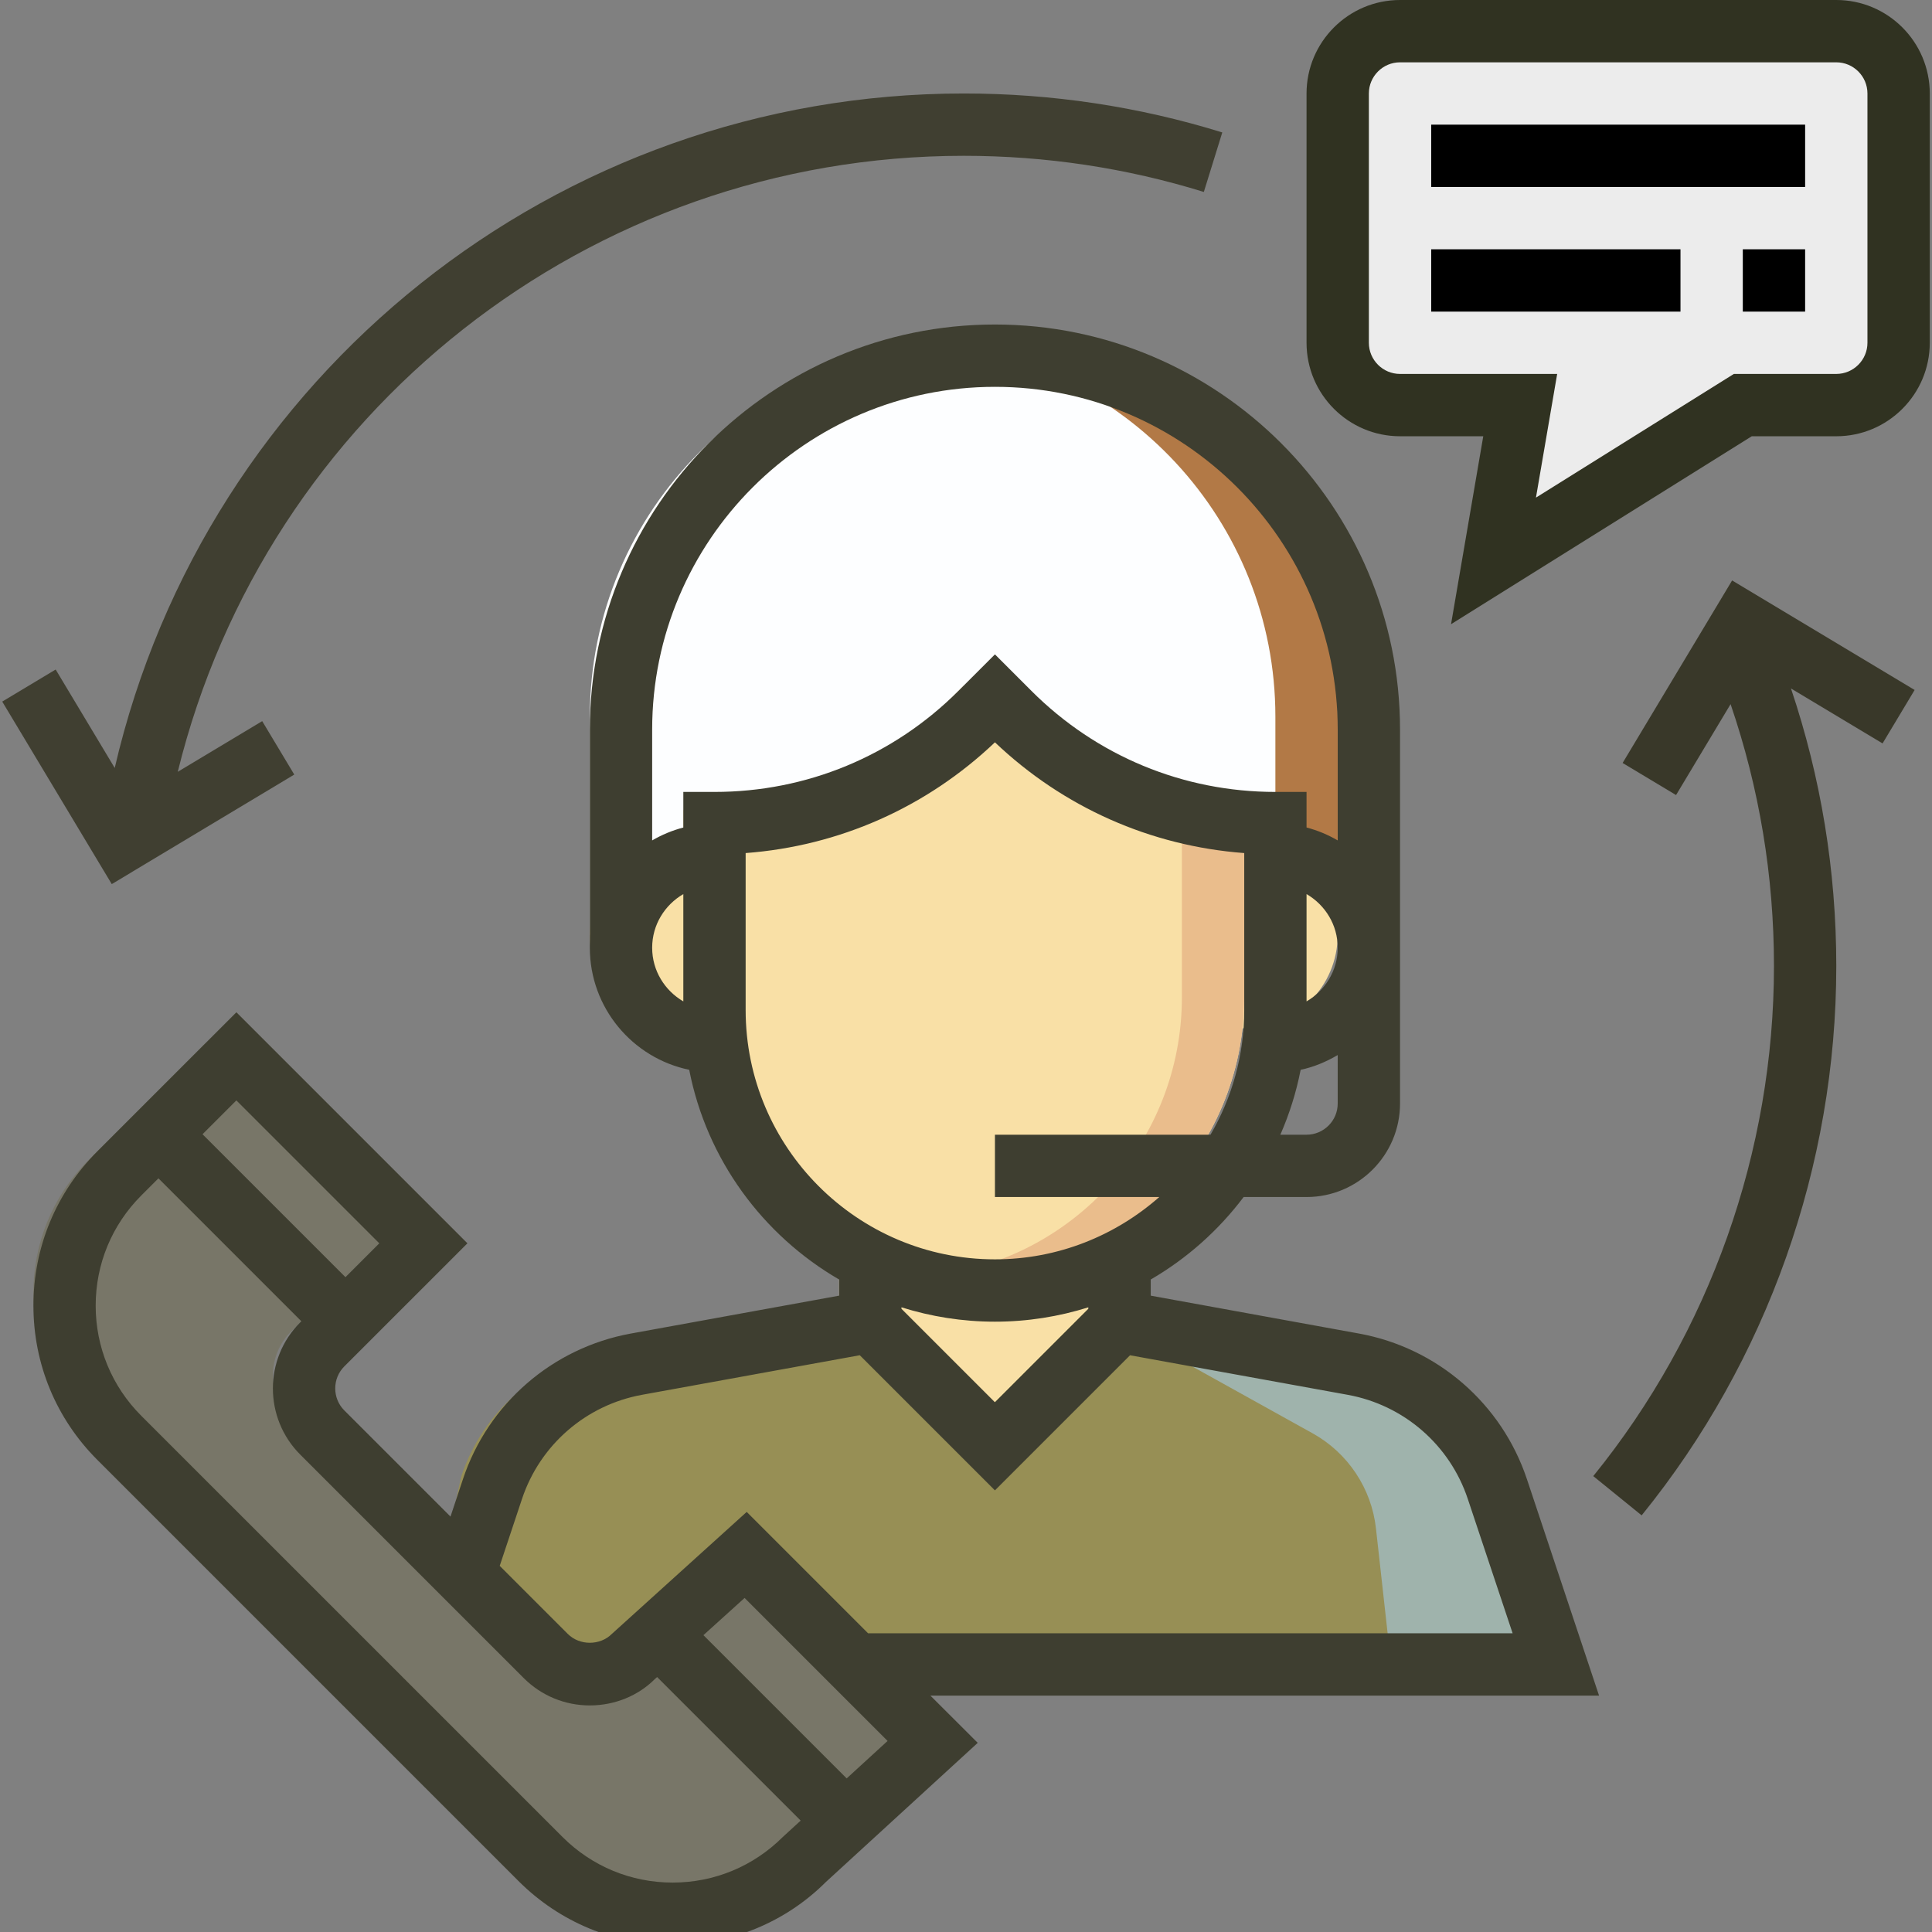
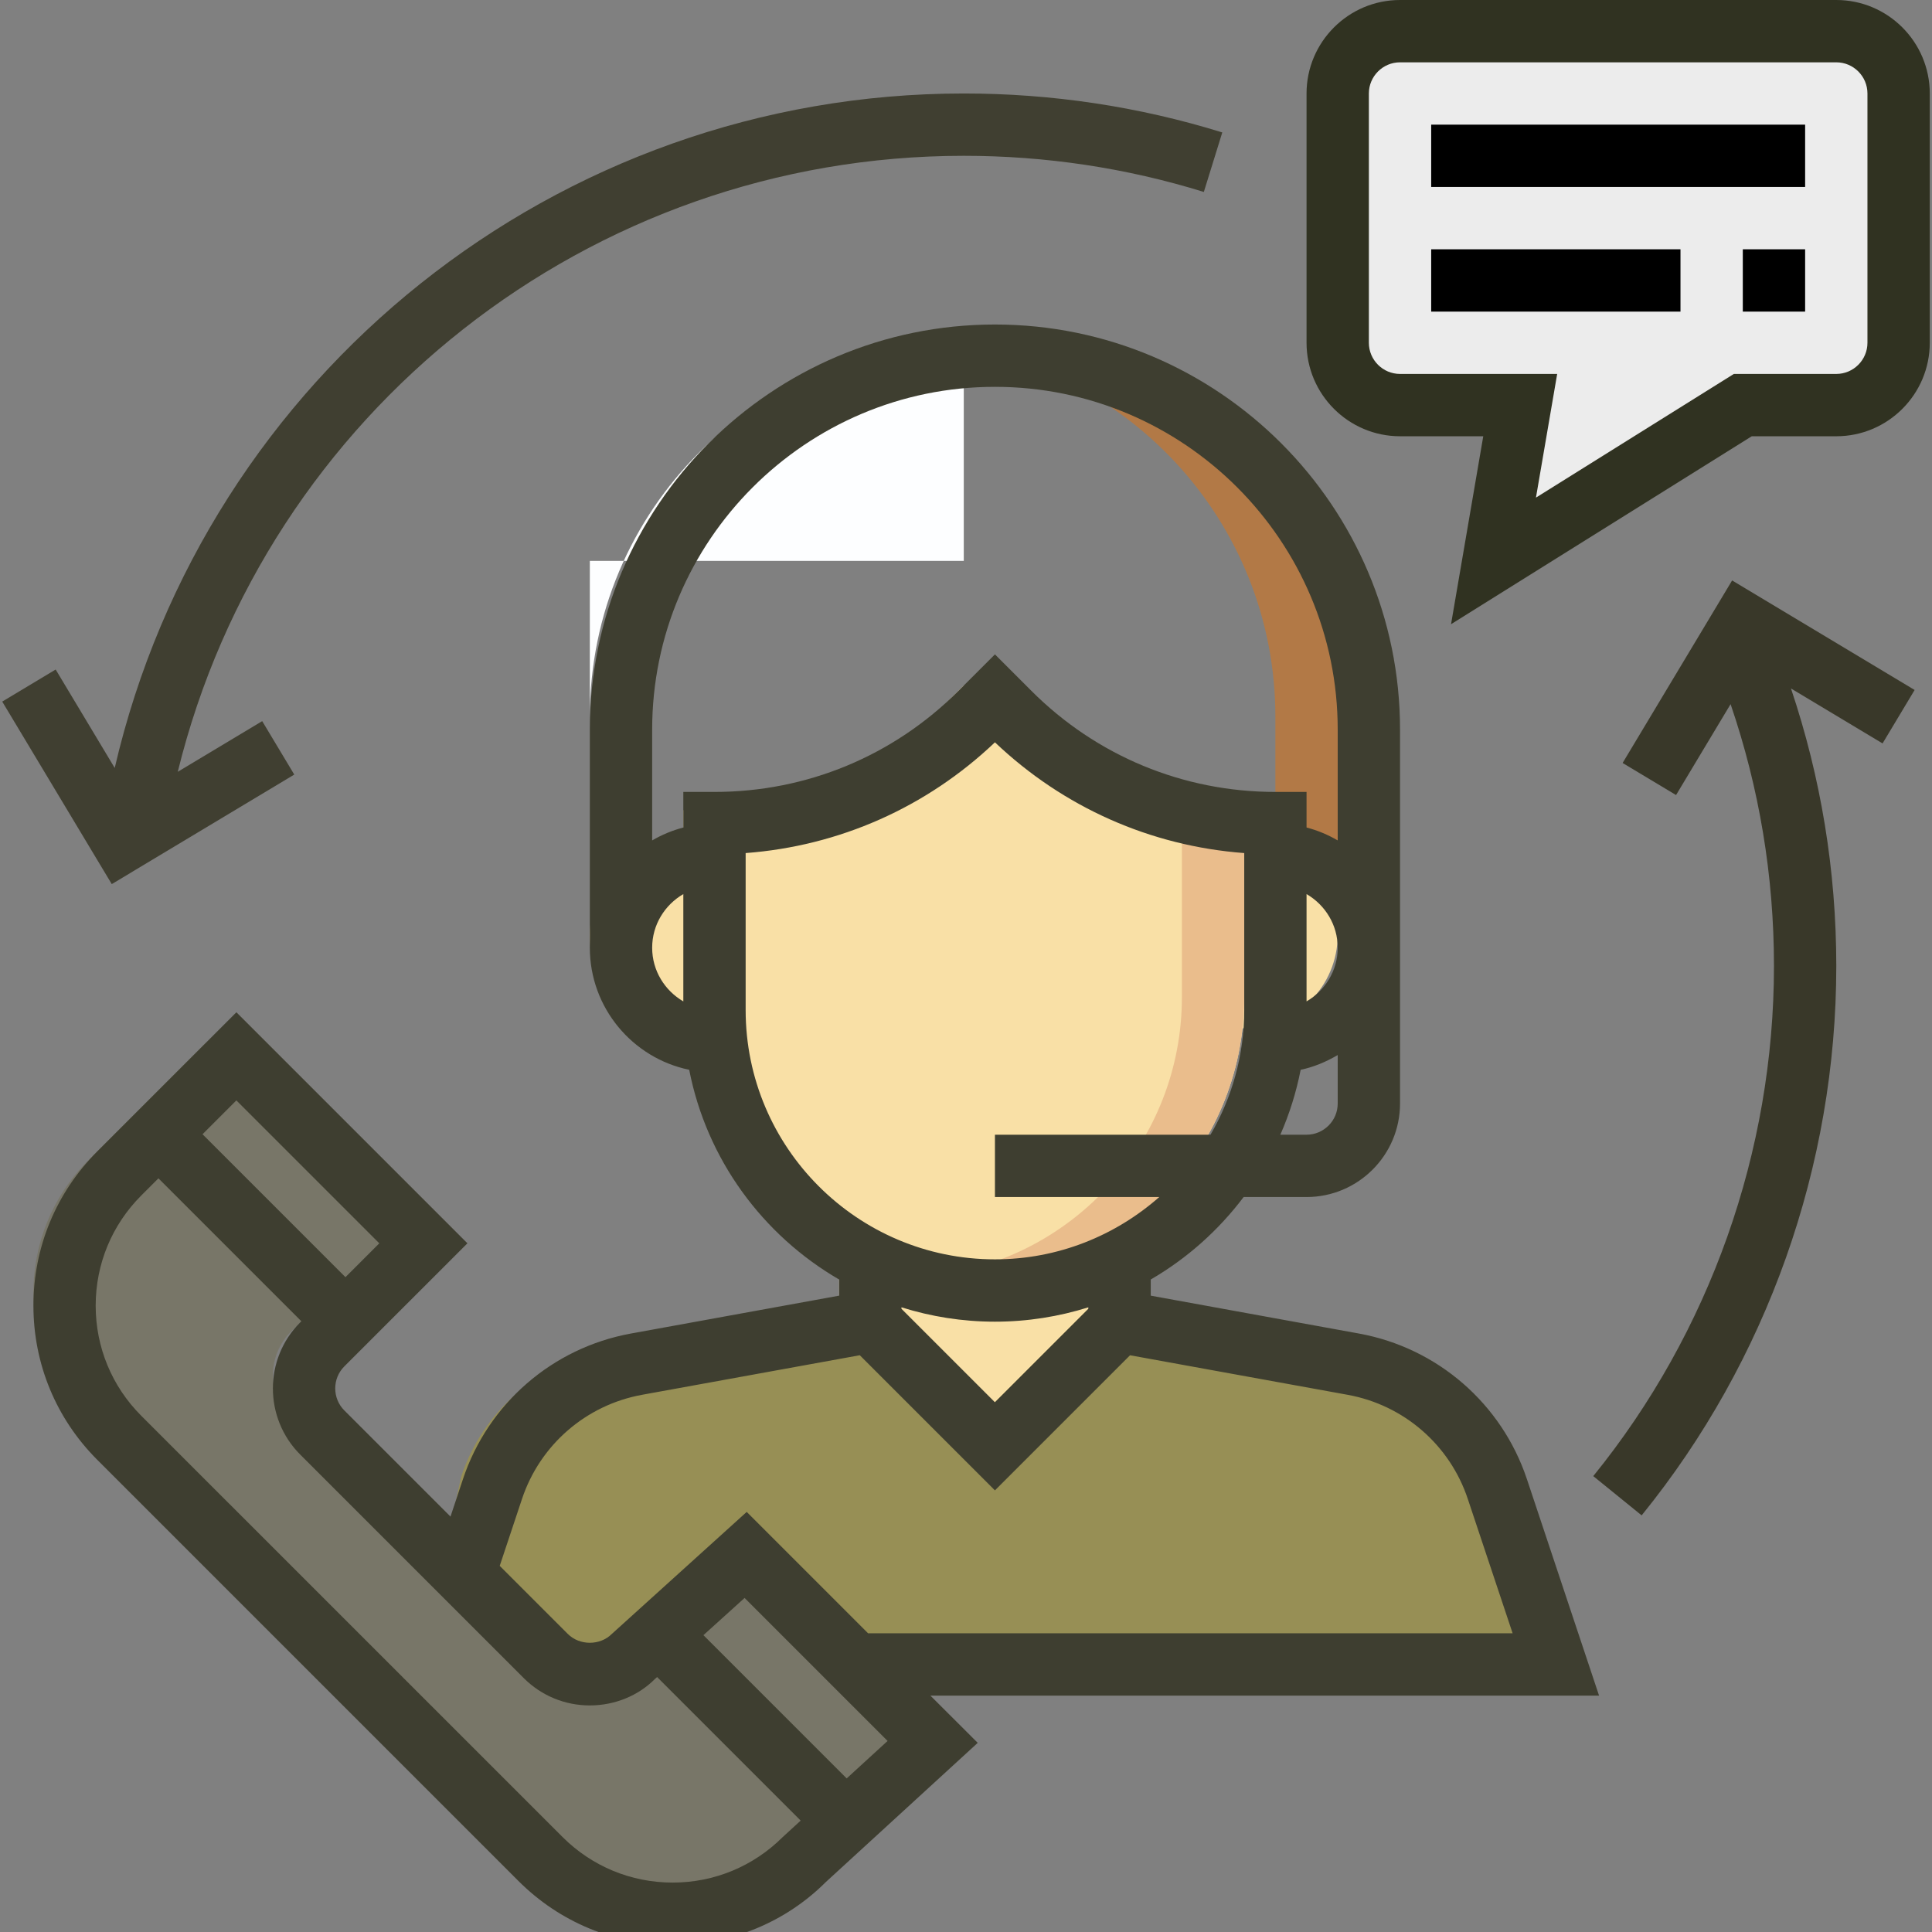
<svg xmlns="http://www.w3.org/2000/svg" xmlns:ns1="http://www.inkscape.org/namespaces/inkscape" xmlns:ns2="http://sodipodi.sourceforge.net/DTD/sodipodi-0.dtd" version="1.1" id="Capa_1" x="0px" y="0px" viewBox="0 0 496 496" style="enable-background:new 0 0 496 496;" xml:space="preserve" ns1:version="1.1.1 (3bf5ae0d25, 2021-09-20)" width="100%" height="100%" ns2:docname="arrows4.svg">
  <rect x="0" y="0" width="496" height="496" fill="#808080" stroke="none" />
  <defs id="defs73" />
  <ns2:namedview pagecolor="#ffffff" bordercolor="#666666" borderopacity="1" objecttolerance="10" gridtolerance="10" guidetolerance="10" ns1:pageopacity="0" ns1:pageshadow="2" ns1:window-width="1920" ns1:window-height="1013" id="namedview71" showgrid="false" ns1:zoom="0.47580645" ns1:cx="184.94915" ns1:cy="246.94915" ns1:window-x="-9" ns1:window-y="-9" ns1:window-maximized="1" ns1:current-layer="Capa_1" ns1:pagecheckerboard="0" />
  <g id="g1414">
-     <path style="fill:#fdfeff;fill-opacity:1" d="M151.428,240v-56c0-53.016,42.984-96,96-96l0,0c53.016,0,96,42.984,96,96v56H151.428z" id="path3" />
+     <path style="fill:#fdfeff;fill-opacity:1" d="M151.428,240v-56c0-53.016,42.984-96,96-96l0,0v56H151.428z" id="path3" />
    <path style="fill:#B27946;" d="M247.428,88c-2.704,0-5.352,0.184-8,0.4c49.264,4.08,88,45.28,88,95.6v56h16v-56  C343.428,130.984,300.444,88,247.428,88z" id="path5" />
    <path style="fill:#978f55;fill-opacity:1" d="M215.428,424h176l-15.016-45.04c-5.544-16.624-19.704-28.912-36.952-32.048L279.428,336h-64  l-60.04,10.912c-17.24,3.136-31.408,15.416-36.952,32.048l-7.008,31.848V424H215.428z" id="path7" />
    <g id="g9">
      <polygon style="fill:#F9E0A6;" points="215.428,312 215.428,336 247.428,368 279.428,336 279.428,312  " id="polygon11" />
      <path style="fill:#F9E0A6;" d="M311.428,216h8c13.256,0,24,10.744,24,24l0,0c0,13.256-10.744,24-24,24h-8V216z" id="path13" />
      <path style="fill:#F9E0A6;" d="M183.428,216h-8c-13.256,0-24,10.744-24,24l0,0c0,13.256,10.744,24,24,24h8V216z" id="path15" />
      <path style="fill:#F9E0A6;" d="M175.428,208v48c0,39.768,32.232,72,72,72l0,0c39.768,0,72-32.232,72-72v-48l0,0   c-25.608,0-50.176-10.176-68.288-28.288L247.428,176l-3.712,3.712C225.604,197.824,201.036,208,175.428,208L175.428,208z" id="path17" />
    </g>
    <path style="fill:#EABD8C;" d="M303.428,256c0,37.056-28.008,67.544-64,71.528c2.632,0.296,5.296,0.472,8,0.472  c39.768,0,72-32.232,72-72v-48c-5.4,0-10.744-0.552-16-1.432V256z" id="path19" />
    <path style="fill:#ECECEC;" d="M359.428,8h112c8.84,0,16,7.16,16,16v64c0,8.84-7.16,16-16,16h-24l-64,40l6.856-40h-30.856  c-8.84,0-16-7.16-16-16V24C343.428,15.16,350.588,8,359.428,8z" id="path21" />
-     <path style="fill:#9fb3ac;fill-opacity:1" d="M356.764,424h34.664l-15.016-45.04c-5.544-16.624-19.704-28.912-36.952-32.048L279.428,336  l57.56,31.976c9.056,5.032,15.12,14.136,16.264,24.44L356.764,424z" id="path23" />
    <path style="fill:#787668;fill-opacity:1" d="M183.428,395.88l-28.688,25.944c-6.248,6.248-16.376,6.248-22.624,0L74.74,364.448  c-6.248-6.248-6.248-16.376,0-22.624l25.944-25.944l-48-48l-30.056,30.056c-18.744,18.744-18.744,49.136,0,67.88l108.12,108.12  c18.744,18.744,49.136,18.744,67.88,0l32.8-30.056L183.428,395.88z" id="path25" />
    <path d="m 392.004,379.744 c -6.472,-19.4 -22.984,-33.72 -43.112,-37.384 l -53.464,-9.728 v -4.144 c 9.304,-5.4 17.4,-12.624 23.848,-21.176 h 16.152 c 13.232,0 24,-10.768 24,-24 v -96 c 0,-57.344 -46.656,-104 -104,-104 -57.344,0 -104,46.656 -104,104 v 56 c 0,15.424 10.968,28.328 25.512,31.336 4.488,22.992 18.856,42.448 38.488,53.84 v 4.144 l -53.472,9.728 c -20.12,3.664 -36.64,17.984 -43.104,37.384 l -3.2,9.608 -27.248,-27.248 c -3.12,-3.12 -3.12,-8.2 0,-11.32 l 31.6,-31.592 L 60.692,259.88 24.98,295.592 c -10.576,10.576 -16.4,24.64 -16.4,39.6 0,14.96 5.824,29.016 16.4,39.592 l 108.12,108.12 c 10.576,10.576 24.64,16.408 39.6,16.408 14.96,0 29.016,-5.832 39.344,-16.168 L 251.012,447.44 238.86,435.312 H 410.524 Z M 255.428,360 l -24,-24 v -0.376 c 7.584,2.384 15.64,3.688 24,3.688 8.36,0 16.416,-1.304 24,-3.688 V 336 Z m 80,-68.688 H 328.7 c 2.32,-5.288 4.08,-10.864 5.216,-16.664 3.424,-0.712 6.576,-2.072 9.512,-3.784 v 12.448 c 0,4.416 -3.592,8 -8,8 z m 0,-61.776 c 4.76,2.776 8,7.88 8,13.776 0,5.896 -3.24,11 -8,13.776 z m -168,13.776 c 0,-5.896 3.24,-11 8,-13.776 v 27.552 c -4.76,-2.776 -8,-7.88 -8,-13.776 z m 8,-40 v 9.136 c -2.848,0.744 -5.52,1.864 -8,3.312 v -28.448 c 0,-48.52 39.48,-88 88,-88 48.52,0 88,39.48 88,88 v 28.448 c -2.48,-1.448 -5.152,-2.576 -8,-3.312 v -9.136 h -8 c -23.656,0 -45.896,-9.216 -62.632,-25.944 l -9.368,-9.368 -9.368,9.368 c -16.736,16.728 -38.976,25.944 -62.632,25.944 z m 16,56 v -40.304 c 24.024,-1.808 46.424,-11.72 64,-28.432 17.576,16.712 39.976,26.632 64,28.432 v 40.304 c 0,11.664 -3.184,22.576 -8.656,32 h -55.344 v 16 h 42.192 c -11.28,9.928 -26.024,16 -42.192,16 -35.288,0 -64,-28.712 -64,-64 z m -94.056,59.88 -8.688,8.688 -36.688,-36.688 8.688,-8.688 z m 75.312,164.12 c -10.68,0 -20.728,-4.168 -28.288,-11.72 L 36.276,363.48 c -7.552,-7.552 -11.712,-17.6 -11.712,-28.28 0,-10.688 4.16,-20.736 11.712,-28.288 l 4.4,-4.4 36.688,36.688 -0.288,0.288 c -9.352,9.36 -9.352,24.584 0,33.944 l 57.368,57.368 c 4.536,4.528 10.56,7.032 16.976,7.032 6.416,0 12.44,-2.496 16.68,-6.752 l 0.6,-0.536 36.856,36.856 -4.592,4.208 c -7.552,7.536 -17.6,11.704 -28.28,11.704 z m 44.68,-26.744 -36.776,-36.776 10.568,-9.552 36.712,36.712 z m 5.496,-37.256 -31.16,-31.16 -34.624,31.32 c -3.016,3.032 -8.288,3.032 -11.312,0 L 128.292,402 134.02,384.8 c 4.616,-13.856 16.416,-24.088 30.792,-26.712 l 55.92,-10.16 34.696,34.696 34.688,-34.688 55.912,10.16 c 14.376,2.624 26.176,12.848 30.792,26.712 l 11.512,34.504 z" id="path27" style="fill:#3e3e30;fill-opacity:1" />
    <path d="M471.428,0h-112c-13.232,0-24,10.768-24,24v64c0,13.232,10.768,24,24,24h21.368l-8.272,48.248l77.2-48.248h21.704  c13.232,0,24-10.768,24-24V24C495.428,10.768,484.66,0,471.428,0z M479.428,88c0,4.408-3.592,8-8,8h-26.296l-50.808,31.752  L399.772,96h-40.344c-4.408,0-8-3.592-8-8V24c0-4.408,3.592-8,8-8h112c4.408,0,8,3.592,8,8V88z" id="path29" style="fill:#303221;fill-opacity:1" />
    <rect x="367.428" y="32" width="96" height="16" id="rect31" />
    <rect x="367.428" y="64" width="64" height="16" id="rect33" />
    <rect x="447.428" y="64" width="16" height="16" id="rect35" />
    <path d="M75.548,198.856l-8.232-13.72l-21.68,13.008C68.308,105.88,151.276,40,247.428,40c21.016,0,41.752,3.12,61.632,9.28  L313.796,34c-21.416-6.64-43.744-10-66.368-10C142.9,24,52.86,96.304,29.452,197.16l-15.16-25.272l-13.72,8.232l28.12,46.856  L75.548,198.856z" id="path37" style="fill:#403f31;fill-opacity:1" />
    <path d="M416.572,195.88l13.72,8.232l14-23.336c7.368,21.56,11.136,44.112,11.136,67.224c0,47.576-16.48,94.088-46.392,130.96  l12.424,10.08c32.224-39.712,49.968-89.808,49.968-141.04c0-24.472-3.944-48.368-11.632-71.248l23.512,14.104l8.232-13.72  l-46.856-28.12L416.572,195.88z" id="path39" style="fill:#393829;fill-opacity:1" />
  </g>
  <g id="g41">
</g>
  <g id="g43">
</g>
  <g id="g45">
</g>
  <g id="g47">
</g>
  <g id="g49">
</g>
  <g id="g51">
</g>
  <g id="g53">
</g>
  <g id="g55">
</g>
  <g id="g57">
</g>
  <g id="g59">
</g>
  <g id="g61">
</g>
  <g id="g63">
</g>
  <g id="g65">
</g>
  <g id="g67">
</g>
  <g id="g69">
</g>
</svg>